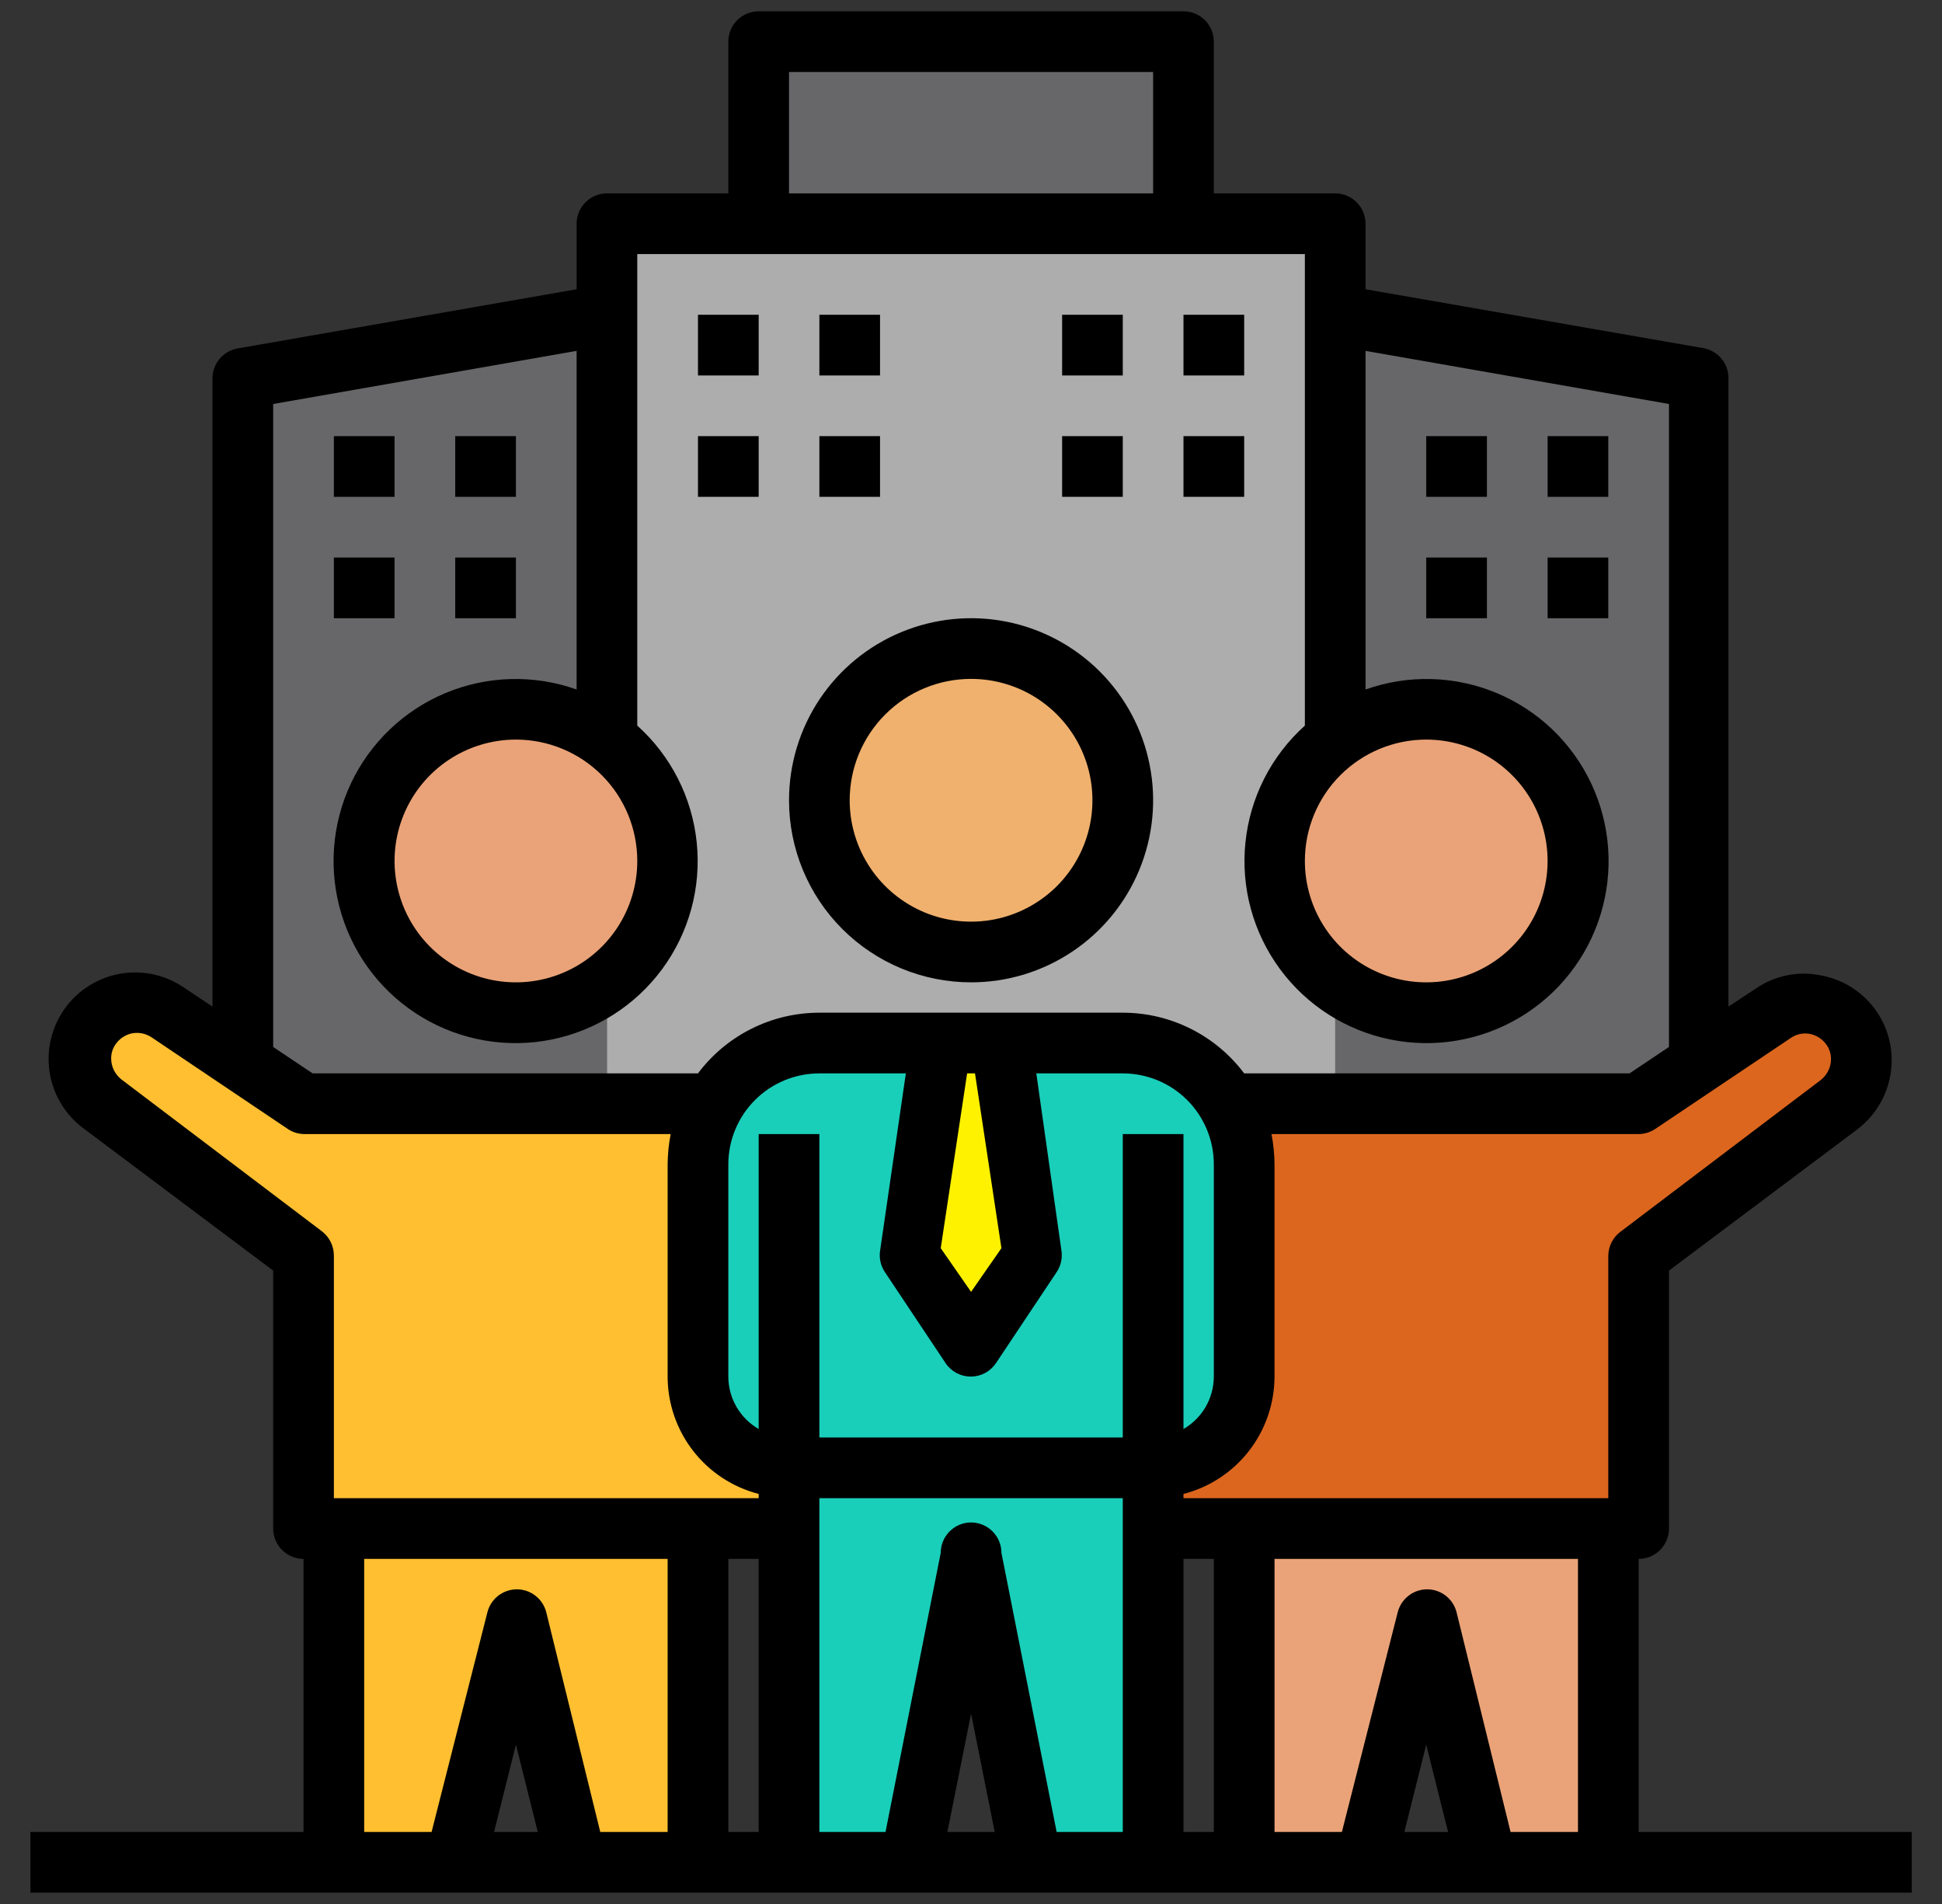
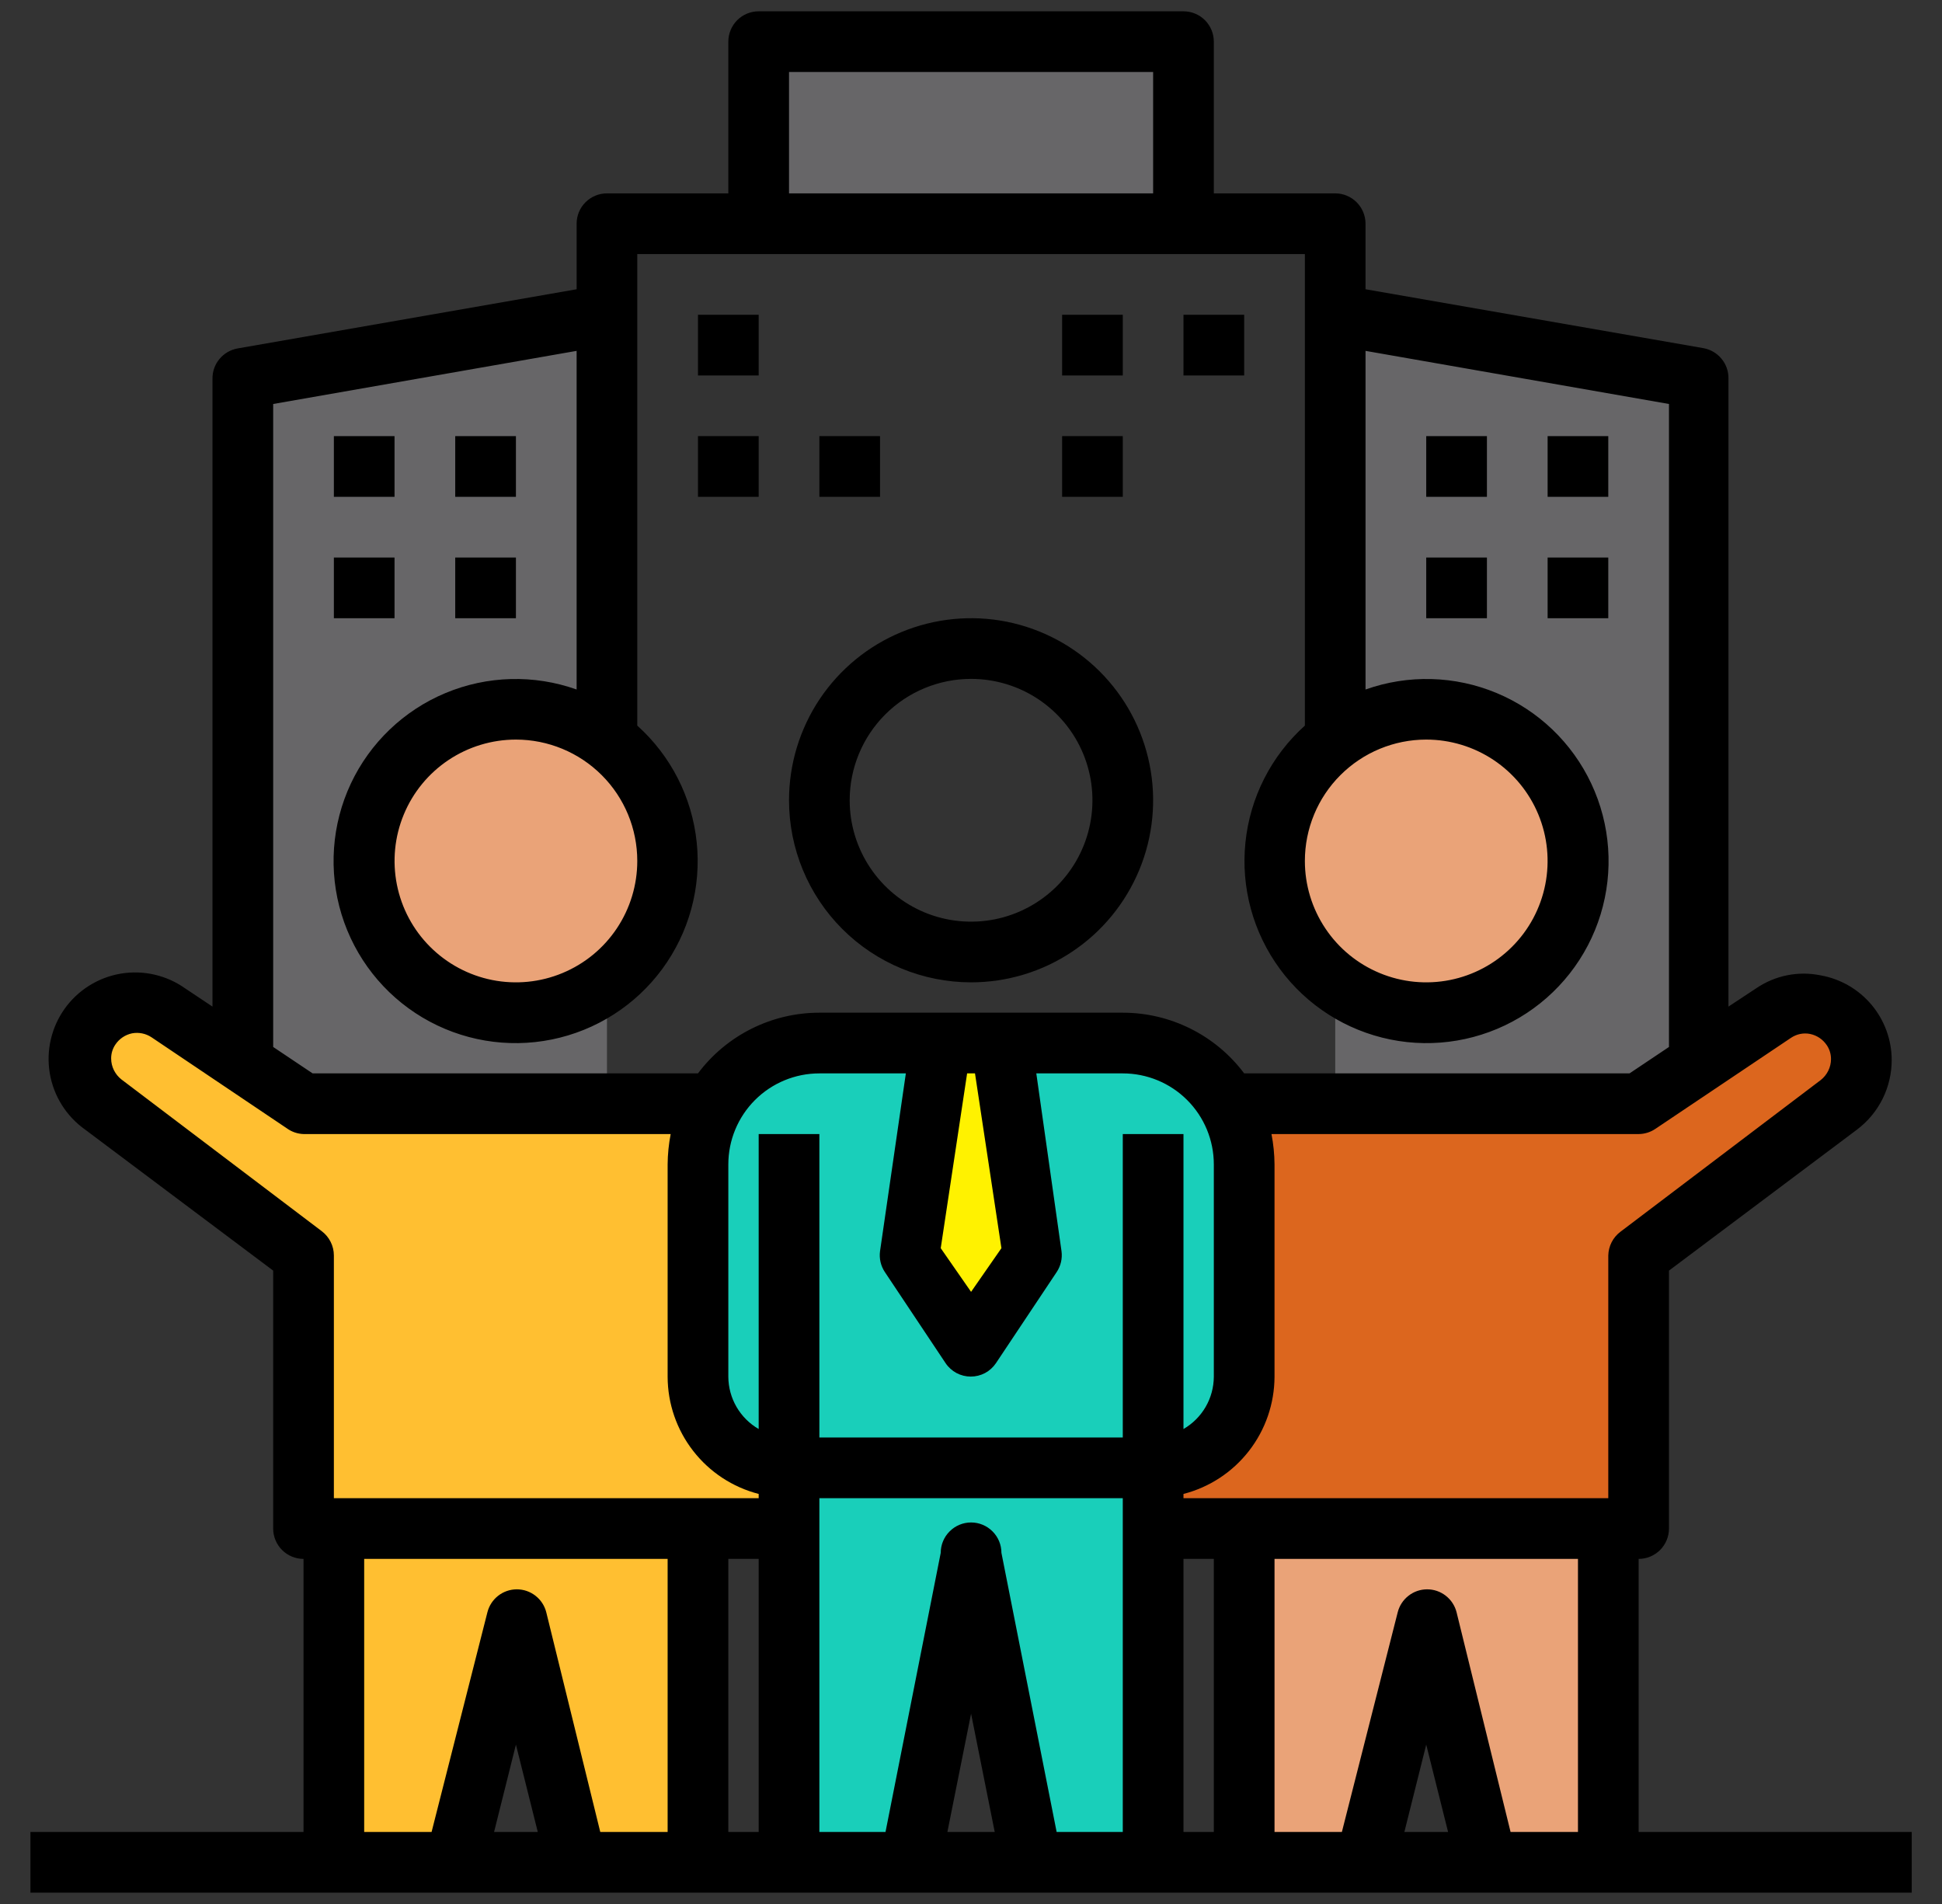
<svg xmlns="http://www.w3.org/2000/svg" width="51" height="50" viewBox="0 0 51 50" fill="none">
  <rect x="0" y="0" width="51" height="50" fill="#333333" stroke="none" />
  <path d="M44.627 28.985H35.065V8.266L44.627 9.86V28.985Z" fill="#676668" />
  <path d="M6.377 28.985H15.94V8.266L6.377 9.86V28.985Z" fill="#676668" />
-   <path d="M15.94 5.875H35.065V28.985H15.94V5.875Z" fill="#ADADAD" />
  <path d="M20.721 38.547V48.906H23.908L25.502 40.938L27.096 48.906H30.283V38.547" fill="#19CFBA" />
  <path d="M2.713 29.024L7.973 32.969V40.141H20.723V28.984H7.973L4.419 26.594C4.092 26.385 3.697 26.314 3.318 26.394C2.94 26.475 2.608 26.701 2.395 27.024C2.184 27.336 2.1 27.716 2.159 28.087C2.218 28.459 2.416 28.794 2.713 29.024Z" fill="#FFBF31" />
  <path d="M48.293 29.024L43.033 32.969V40.141H30.283V28.985H43.033L46.587 26.594C46.748 26.486 46.929 26.411 47.119 26.372C47.309 26.334 47.505 26.334 47.696 26.372C47.886 26.41 48.067 26.485 48.228 26.593C48.389 26.7 48.528 26.839 48.635 27C48.85 27.317 48.935 27.704 48.871 28.081C48.807 28.459 48.6 28.796 48.293 29.024Z" fill="#DC661E" />
-   <path d="M20.721 38.547H30.283C30.917 38.547 31.525 38.295 31.974 37.847C32.422 37.398 32.674 36.79 32.674 36.156V30.578C32.674 29.733 32.338 28.922 31.74 28.324C31.142 27.727 30.332 27.391 29.486 27.391H21.518C20.672 27.391 19.861 27.727 19.264 28.324C18.666 28.922 18.33 29.733 18.33 30.578V36.156C18.33 36.79 18.582 37.398 19.03 37.847C19.479 38.295 20.087 38.547 20.721 38.547Z" fill="#19CFBA" />
+   <path d="M20.721 38.547H30.283C30.917 38.547 31.525 38.295 31.974 37.847C32.422 37.398 32.674 36.79 32.674 36.156V30.578C32.674 29.733 32.338 28.922 31.74 28.324C31.142 27.727 30.332 27.391 29.486 27.391C20.672 27.391 19.861 27.727 19.264 28.324C18.666 28.922 18.33 29.733 18.33 30.578V36.156C18.33 36.79 18.582 37.398 19.03 37.847C19.479 38.295 20.087 38.547 20.721 38.547Z" fill="#19CFBA" />
  <path d="M8.768 40.141V48.906H11.955L13.549 42.531L15.143 48.906H18.33V40.141" fill="#FFBF31" />
  <path d="M32.674 40.141V48.906H35.861L37.455 42.531L39.049 48.906H42.236V40.141" fill="#EAA378" />
  <path d="M26.299 27.391L27.096 32.969L25.502 35.359L23.908 32.969L24.705 27.391" fill="#FFF200" />
  <path d="M13.549 26.594C15.749 26.594 17.533 24.81 17.533 22.61C17.533 20.409 15.749 18.625 13.549 18.625C11.348 18.625 9.564 20.409 9.564 22.61C9.564 24.81 11.348 26.594 13.549 26.594Z" fill="#EAA378" />
-   <path d="M25.502 25C27.703 25 29.486 23.216 29.486 21.016C29.486 18.815 27.703 17.031 25.502 17.031C23.301 17.031 21.518 18.815 21.518 21.016C21.518 23.216 23.301 25 25.502 25Z" fill="#F0B16E" />
  <path d="M37.455 26.594C39.656 26.594 41.44 24.81 41.44 22.61C41.44 20.409 39.656 18.625 37.455 18.625C35.255 18.625 33.471 20.409 33.471 22.61C33.471 24.81 35.255 26.594 37.455 26.594Z" fill="#EAA378" />
  <path d="M19.924 1.094H31.08V5.875H19.924V1.094Z" fill="#676668" />
  <path d="M25.502 25.797C26.448 25.797 27.372 25.517 28.158 24.991C28.945 24.466 29.557 23.719 29.919 22.846C30.281 21.972 30.376 21.01 30.191 20.083C30.007 19.155 29.552 18.304 28.883 17.635C28.214 16.966 27.362 16.511 26.435 16.326C25.507 16.142 24.546 16.237 23.672 16.599C22.799 16.96 22.052 17.573 21.526 18.359C21.001 19.146 20.721 20.07 20.721 21.016C20.721 22.284 21.224 23.5 22.121 24.397C23.018 25.293 24.234 25.797 25.502 25.797ZM25.502 17.828C26.132 17.828 26.749 18.015 27.273 18.365C27.797 18.716 28.206 19.213 28.447 19.796C28.688 20.378 28.751 21.019 28.628 21.638C28.505 22.256 28.202 22.824 27.756 23.27C27.31 23.715 26.742 24.019 26.124 24.142C25.506 24.265 24.865 24.202 24.282 23.961C23.7 23.719 23.202 23.311 22.852 22.787C22.501 22.262 22.314 21.646 22.314 21.016C22.314 20.17 22.65 19.36 23.248 18.762C23.846 18.164 24.657 17.828 25.502 17.828Z" fill="black" />
  <path d="M43.033 40.938C43.245 40.938 43.447 40.854 43.597 40.704C43.746 40.555 43.83 40.352 43.83 40.141V33.367L48.771 29.662C49.053 29.449 49.282 29.173 49.44 28.856C49.597 28.54 49.679 28.191 49.679 27.837C49.678 27.307 49.491 26.794 49.15 26.387C48.809 25.981 48.337 25.707 47.815 25.614C47.523 25.554 47.222 25.553 46.931 25.612C46.639 25.671 46.362 25.788 46.117 25.956L45.392 26.434V9.939C45.395 9.749 45.33 9.565 45.208 9.419C45.087 9.273 44.918 9.175 44.73 9.142L35.861 7.596V5.875C35.861 5.664 35.777 5.461 35.628 5.312C35.478 5.162 35.276 5.078 35.065 5.078H31.877V1.094C31.877 0.883 31.793 0.68 31.644 0.53C31.494 0.381 31.291 0.297 31.08 0.297H19.924C19.712 0.297 19.51 0.381 19.36 0.53C19.211 0.68 19.127 0.883 19.127 1.094V5.078H15.94C15.728 5.078 15.525 5.162 15.376 5.312C15.226 5.461 15.143 5.664 15.143 5.875V7.596L6.241 9.15C6.054 9.183 5.885 9.281 5.764 9.427C5.642 9.573 5.577 9.757 5.58 9.947V26.434L4.863 25.956C4.372 25.608 3.762 25.468 3.168 25.569C2.574 25.67 2.044 26.003 1.695 26.494C1.347 26.986 1.207 27.595 1.308 28.189C1.409 28.784 1.742 29.313 2.233 29.662L7.174 33.367V40.141C7.174 40.352 7.258 40.555 7.407 40.704C7.557 40.854 7.759 40.938 7.971 40.938V48.109H0.799V49.703H50.205V48.109H43.033V40.938ZM37.455 19.422C38.086 19.422 38.702 19.609 39.226 19.959C39.75 20.309 40.159 20.807 40.4 21.39C40.641 21.972 40.704 22.613 40.581 23.231C40.458 23.85 40.155 24.418 39.709 24.863C39.263 25.309 38.695 25.613 38.077 25.736C37.459 25.859 36.818 25.796 36.235 25.554C35.653 25.313 35.155 24.905 34.805 24.38C34.455 23.856 34.268 23.24 34.268 22.61C34.268 21.764 34.603 20.953 35.201 20.356C35.799 19.758 36.61 19.422 37.455 19.422ZM20.721 1.891H30.283V5.078H20.721V1.891ZM16.736 22.61C16.736 23.24 16.549 23.856 16.199 24.38C15.849 24.905 15.351 25.313 14.769 25.554C14.186 25.796 13.545 25.859 12.927 25.736C12.309 25.613 11.741 25.309 11.295 24.863C10.849 24.418 10.546 23.85 10.423 23.231C10.3 22.613 10.363 21.972 10.604 21.39C10.845 20.807 11.254 20.309 11.778 19.959C12.302 19.609 12.918 19.422 13.549 19.422C14.394 19.422 15.205 19.758 15.803 20.356C16.401 20.953 16.736 21.764 16.736 22.61ZM7.174 10.609L15.143 9.214V18.107C14.024 17.709 12.797 17.742 11.701 18.199C10.605 18.656 9.718 19.505 9.213 20.579C8.709 21.654 8.622 22.878 8.97 24.014C9.318 25.149 10.076 26.114 11.096 26.721C12.117 27.328 13.327 27.534 14.49 27.298C15.654 27.062 16.689 26.402 17.392 25.446C18.096 24.489 18.419 23.305 18.297 22.124C18.176 20.943 17.62 19.849 16.736 19.055V6.672H34.268V19.055C33.384 19.849 32.828 20.943 32.707 22.124C32.585 23.305 32.908 24.489 33.612 25.446C34.315 26.402 35.35 27.062 36.514 27.298C37.677 27.534 38.887 27.328 39.908 26.721C40.928 26.114 41.686 25.149 42.034 24.014C42.382 22.878 42.295 21.654 41.79 20.579C41.286 19.505 40.399 18.656 39.303 18.199C38.207 17.742 36.98 17.709 35.861 18.107V9.214L43.83 10.609V27.494L42.794 28.188H32.674C32.303 27.693 31.821 27.291 31.268 27.015C30.715 26.738 30.105 26.594 29.486 26.594H21.518C20.899 26.594 20.289 26.738 19.736 27.015C19.183 27.291 18.701 27.693 18.33 28.188H8.21L7.174 27.494V10.609ZM26.299 32.778L25.502 33.925L24.705 32.778L25.398 28.188H25.605L26.299 32.778ZM12.975 48.109L13.549 45.815L14.123 48.109H12.975ZM17.533 48.109H15.764L14.346 42.34C14.303 42.168 14.203 42.015 14.063 41.906C13.923 41.796 13.75 41.737 13.573 41.737C13.395 41.737 13.223 41.796 13.082 41.906C12.943 42.015 12.843 42.168 12.8 42.34L11.334 48.109H9.564V40.938H17.533V48.109ZM19.924 48.109H19.127V40.938H19.924V48.109ZM19.924 39.344H8.768V32.969C8.768 32.845 8.739 32.723 8.683 32.612C8.628 32.502 8.548 32.406 8.449 32.331L3.189 28.347C3.106 28.282 3.038 28.198 2.991 28.103C2.944 28.008 2.919 27.903 2.919 27.797C2.918 27.666 2.957 27.539 3.03 27.431C3.132 27.279 3.289 27.173 3.468 27.136C3.645 27.103 3.828 27.14 3.978 27.239L7.532 29.63C7.66 29.723 7.813 29.776 7.971 29.781H17.613C17.562 30.044 17.535 30.311 17.533 30.578V36.156C17.535 36.861 17.771 37.545 18.204 38.102C18.637 38.659 19.241 39.056 19.924 39.232V39.344ZM24.88 48.109L25.502 45.002L26.123 48.109H24.88ZM29.486 48.109H27.749L26.299 40.778C26.299 40.567 26.215 40.364 26.065 40.215C25.916 40.065 25.713 39.981 25.502 39.981C25.291 39.981 25.088 40.065 24.939 40.215C24.789 40.364 24.705 40.567 24.705 40.778L23.255 48.109H21.518V39.344H29.486V48.109ZM29.486 37.75H21.518V29.781H19.924V37.527C19.683 37.388 19.483 37.188 19.343 36.948C19.203 36.707 19.129 36.434 19.127 36.156V30.578C19.127 29.944 19.379 29.336 19.827 28.888C20.276 28.439 20.884 28.188 21.518 28.188H23.789L23.111 32.857C23.085 33.05 23.131 33.246 23.239 33.407L24.833 35.798C24.905 35.906 25.004 35.995 25.119 36.057C25.235 36.118 25.363 36.15 25.494 36.15C25.625 36.15 25.753 36.118 25.869 36.057C25.984 35.995 26.082 35.906 26.155 35.798L27.749 33.407C27.857 33.246 27.903 33.05 27.877 32.857L27.215 28.188H29.486C30.12 28.188 30.728 28.439 31.177 28.888C31.625 29.336 31.877 29.944 31.877 30.578V36.156C31.875 36.434 31.801 36.707 31.661 36.948C31.521 37.188 31.321 37.388 31.08 37.527V29.781H29.486V37.75ZM31.877 48.109H31.08V40.938H31.877V48.109ZM36.881 48.109L37.455 45.815L38.029 48.109H36.881ZM41.44 48.109H39.67L38.252 42.34C38.209 42.168 38.109 42.015 37.969 41.906C37.829 41.796 37.657 41.737 37.479 41.737C37.301 41.737 37.129 41.796 36.989 41.906C36.849 42.015 36.749 42.168 36.706 42.34L35.24 48.109H33.471V40.938H41.44V48.109ZM42.236 32.969V39.344H31.08V39.232C31.763 39.056 32.367 38.659 32.8 38.102C33.233 37.545 33.468 36.861 33.471 36.156V30.578C33.469 30.311 33.442 30.044 33.391 29.781H43.033C43.189 29.78 43.342 29.733 43.471 29.646L47.033 27.255C47.106 27.206 47.188 27.171 47.274 27.153C47.36 27.135 47.449 27.135 47.535 27.152C47.715 27.189 47.872 27.295 47.974 27.447C48.047 27.555 48.086 27.682 48.085 27.813C48.085 27.919 48.06 28.024 48.013 28.119C47.966 28.214 47.898 28.298 47.815 28.363L42.555 32.347C42.458 32.42 42.379 32.514 42.324 32.621C42.269 32.729 42.239 32.848 42.236 32.969Z" fill="black" />
  <path d="M18.33 8.266H19.924V9.86H18.33V8.266Z" fill="black" />
-   <path d="M21.518 8.266H23.111V9.86H21.518V8.266Z" fill="black" />
  <path d="M18.33 11.453H19.924V13.047H18.33V11.453Z" fill="black" />
  <path d="M21.518 11.453H23.111V13.047H21.518V11.453Z" fill="black" />
  <path d="M27.893 8.266H29.486V9.86H27.893V8.266Z" fill="black" />
  <path d="M31.08 8.266H32.674V9.86H31.08V8.266Z" fill="black" />
  <path d="M27.893 11.453H29.486V13.047H27.893V11.453Z" fill="black" />
-   <path d="M31.08 11.453H32.674V13.047H31.08V11.453Z" fill="black" />
  <path d="M8.768 11.453H10.361V13.047H8.768V11.453Z" fill="black" />
  <path d="M11.955 11.453H13.549V13.047H11.955V11.453Z" fill="black" />
  <path d="M8.768 14.641H10.361V16.235H8.768V14.641Z" fill="black" />
  <path d="M11.955 14.641H13.549V16.235H11.955V14.641Z" fill="black" />
  <path d="M37.455 11.453H39.049V13.047H37.455V11.453Z" fill="black" />
  <path d="M40.643 11.453H42.236V13.047H40.643V11.453Z" fill="black" />
  <path d="M37.455 14.641H39.049V16.235H37.455V14.641Z" fill="black" />
  <path d="M40.643 14.641H42.236V16.235H40.643V14.641Z" fill="black" />
</svg>